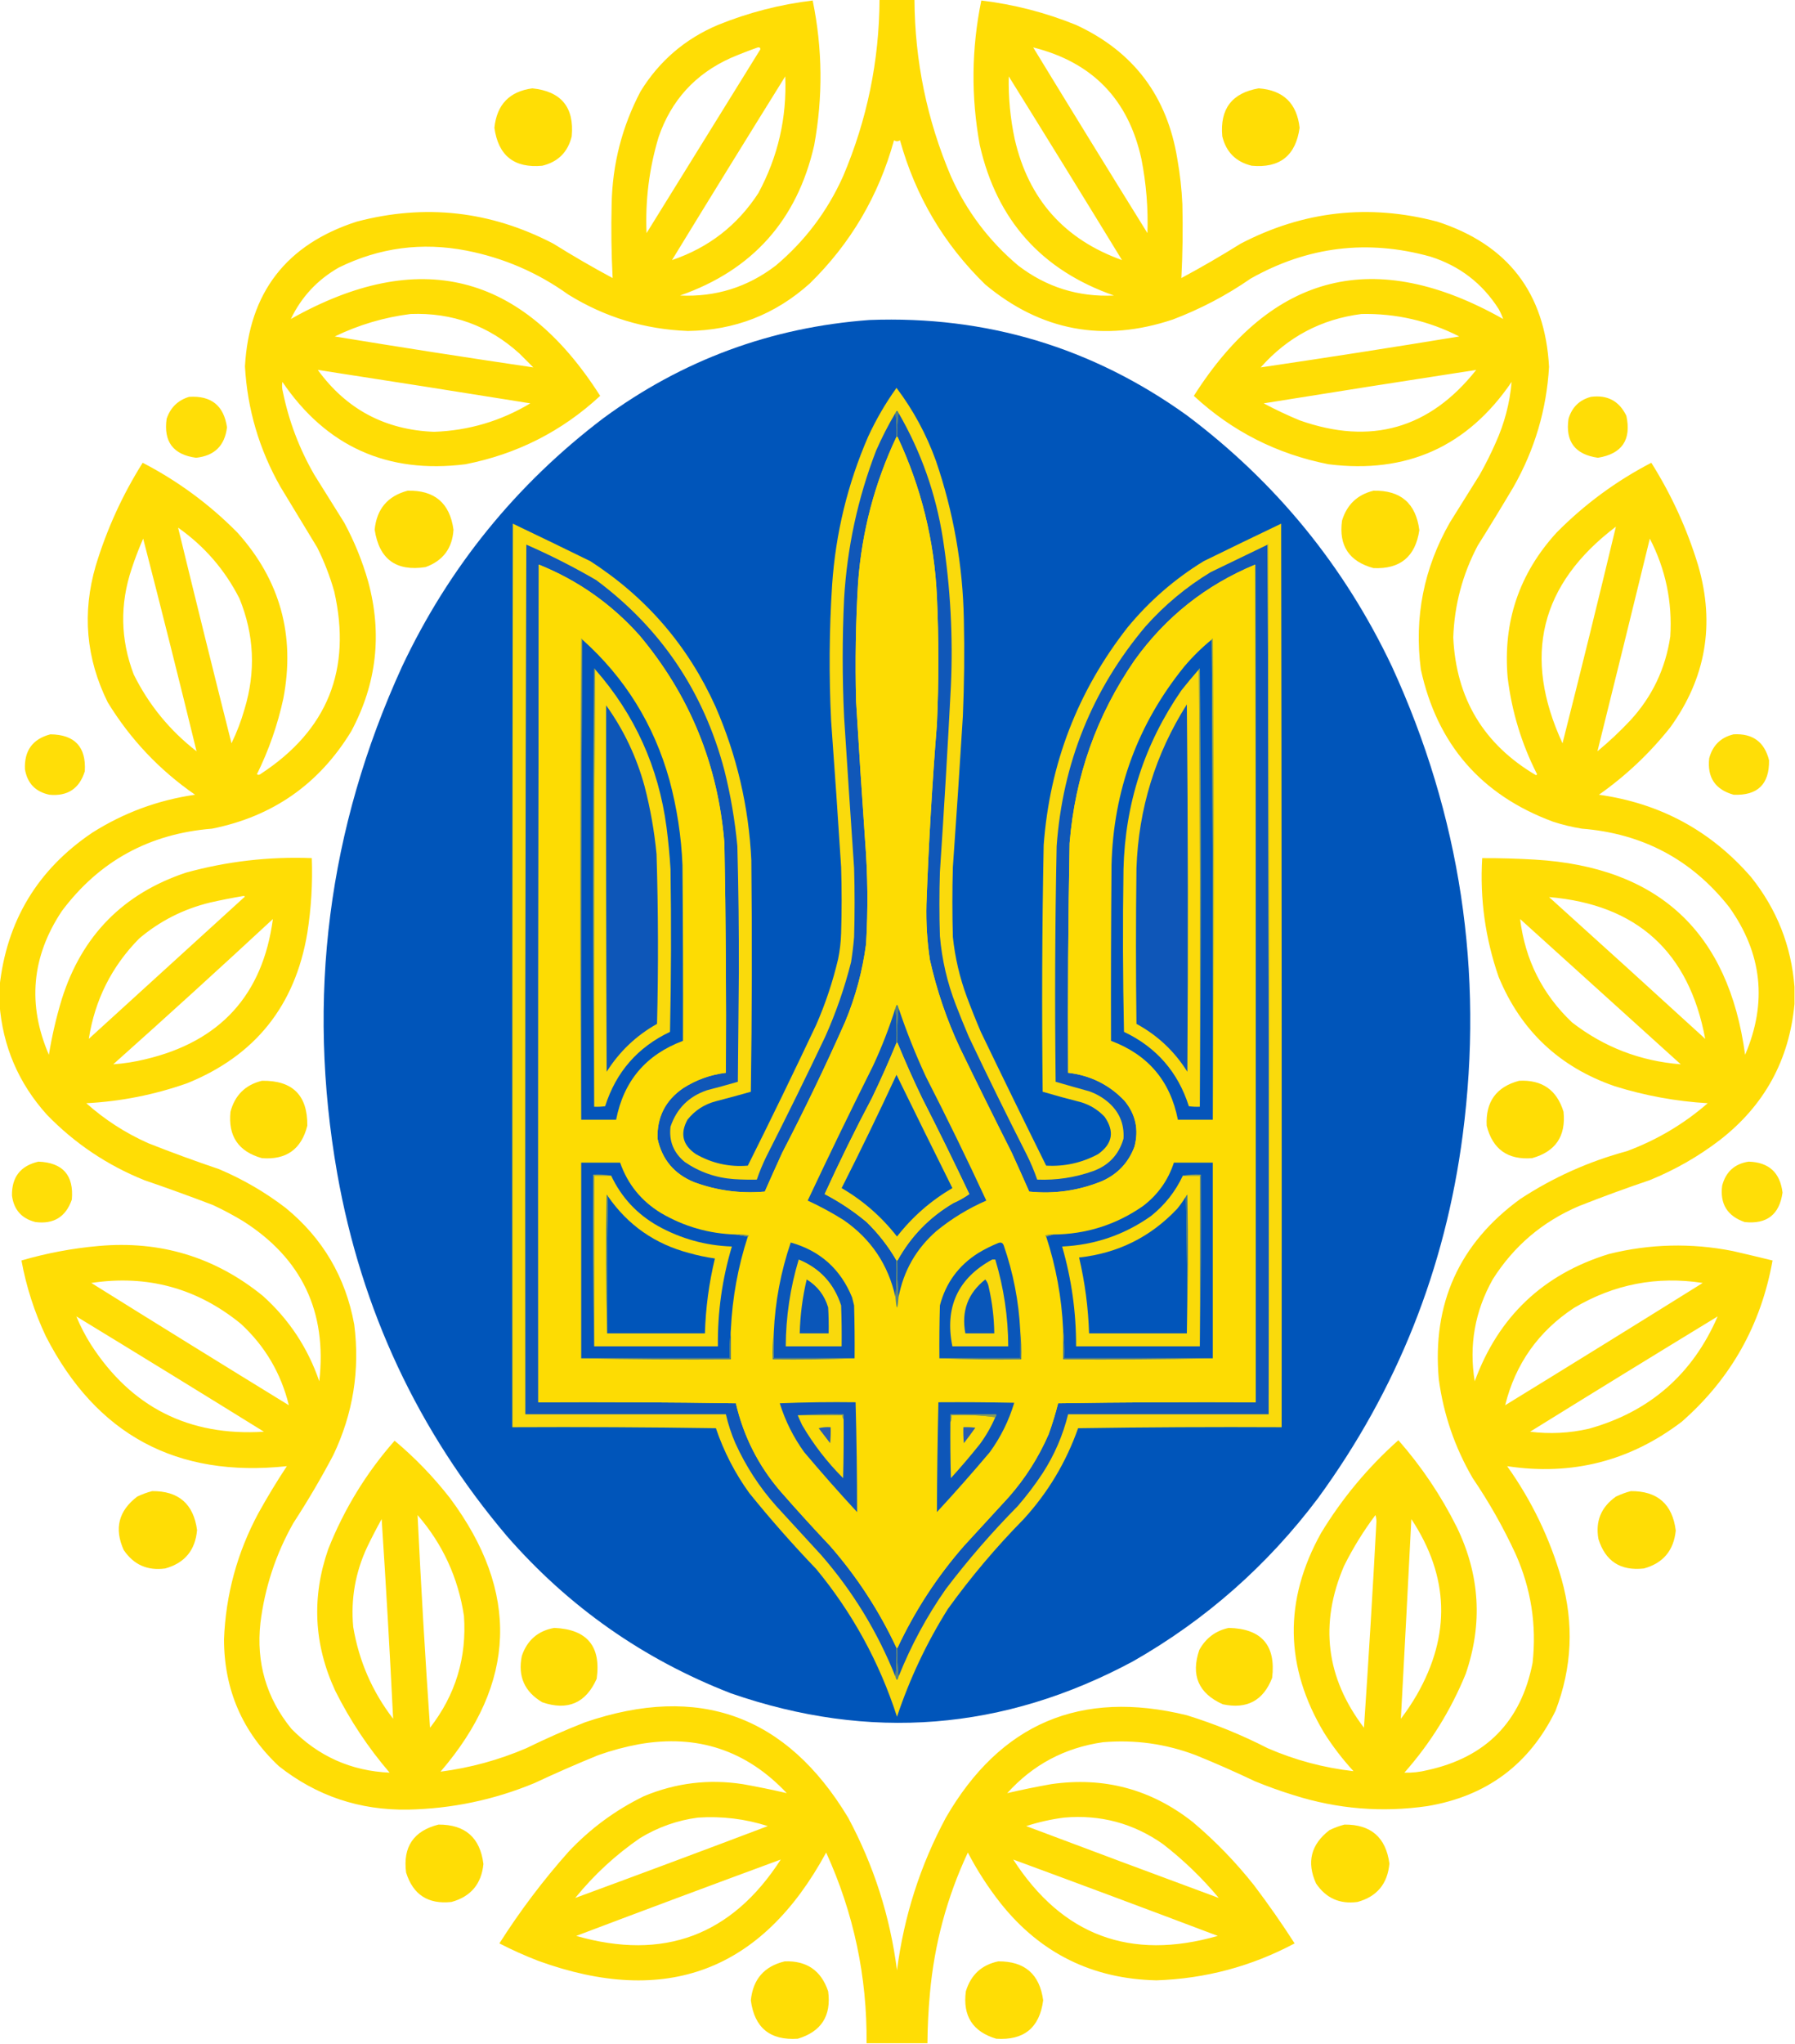
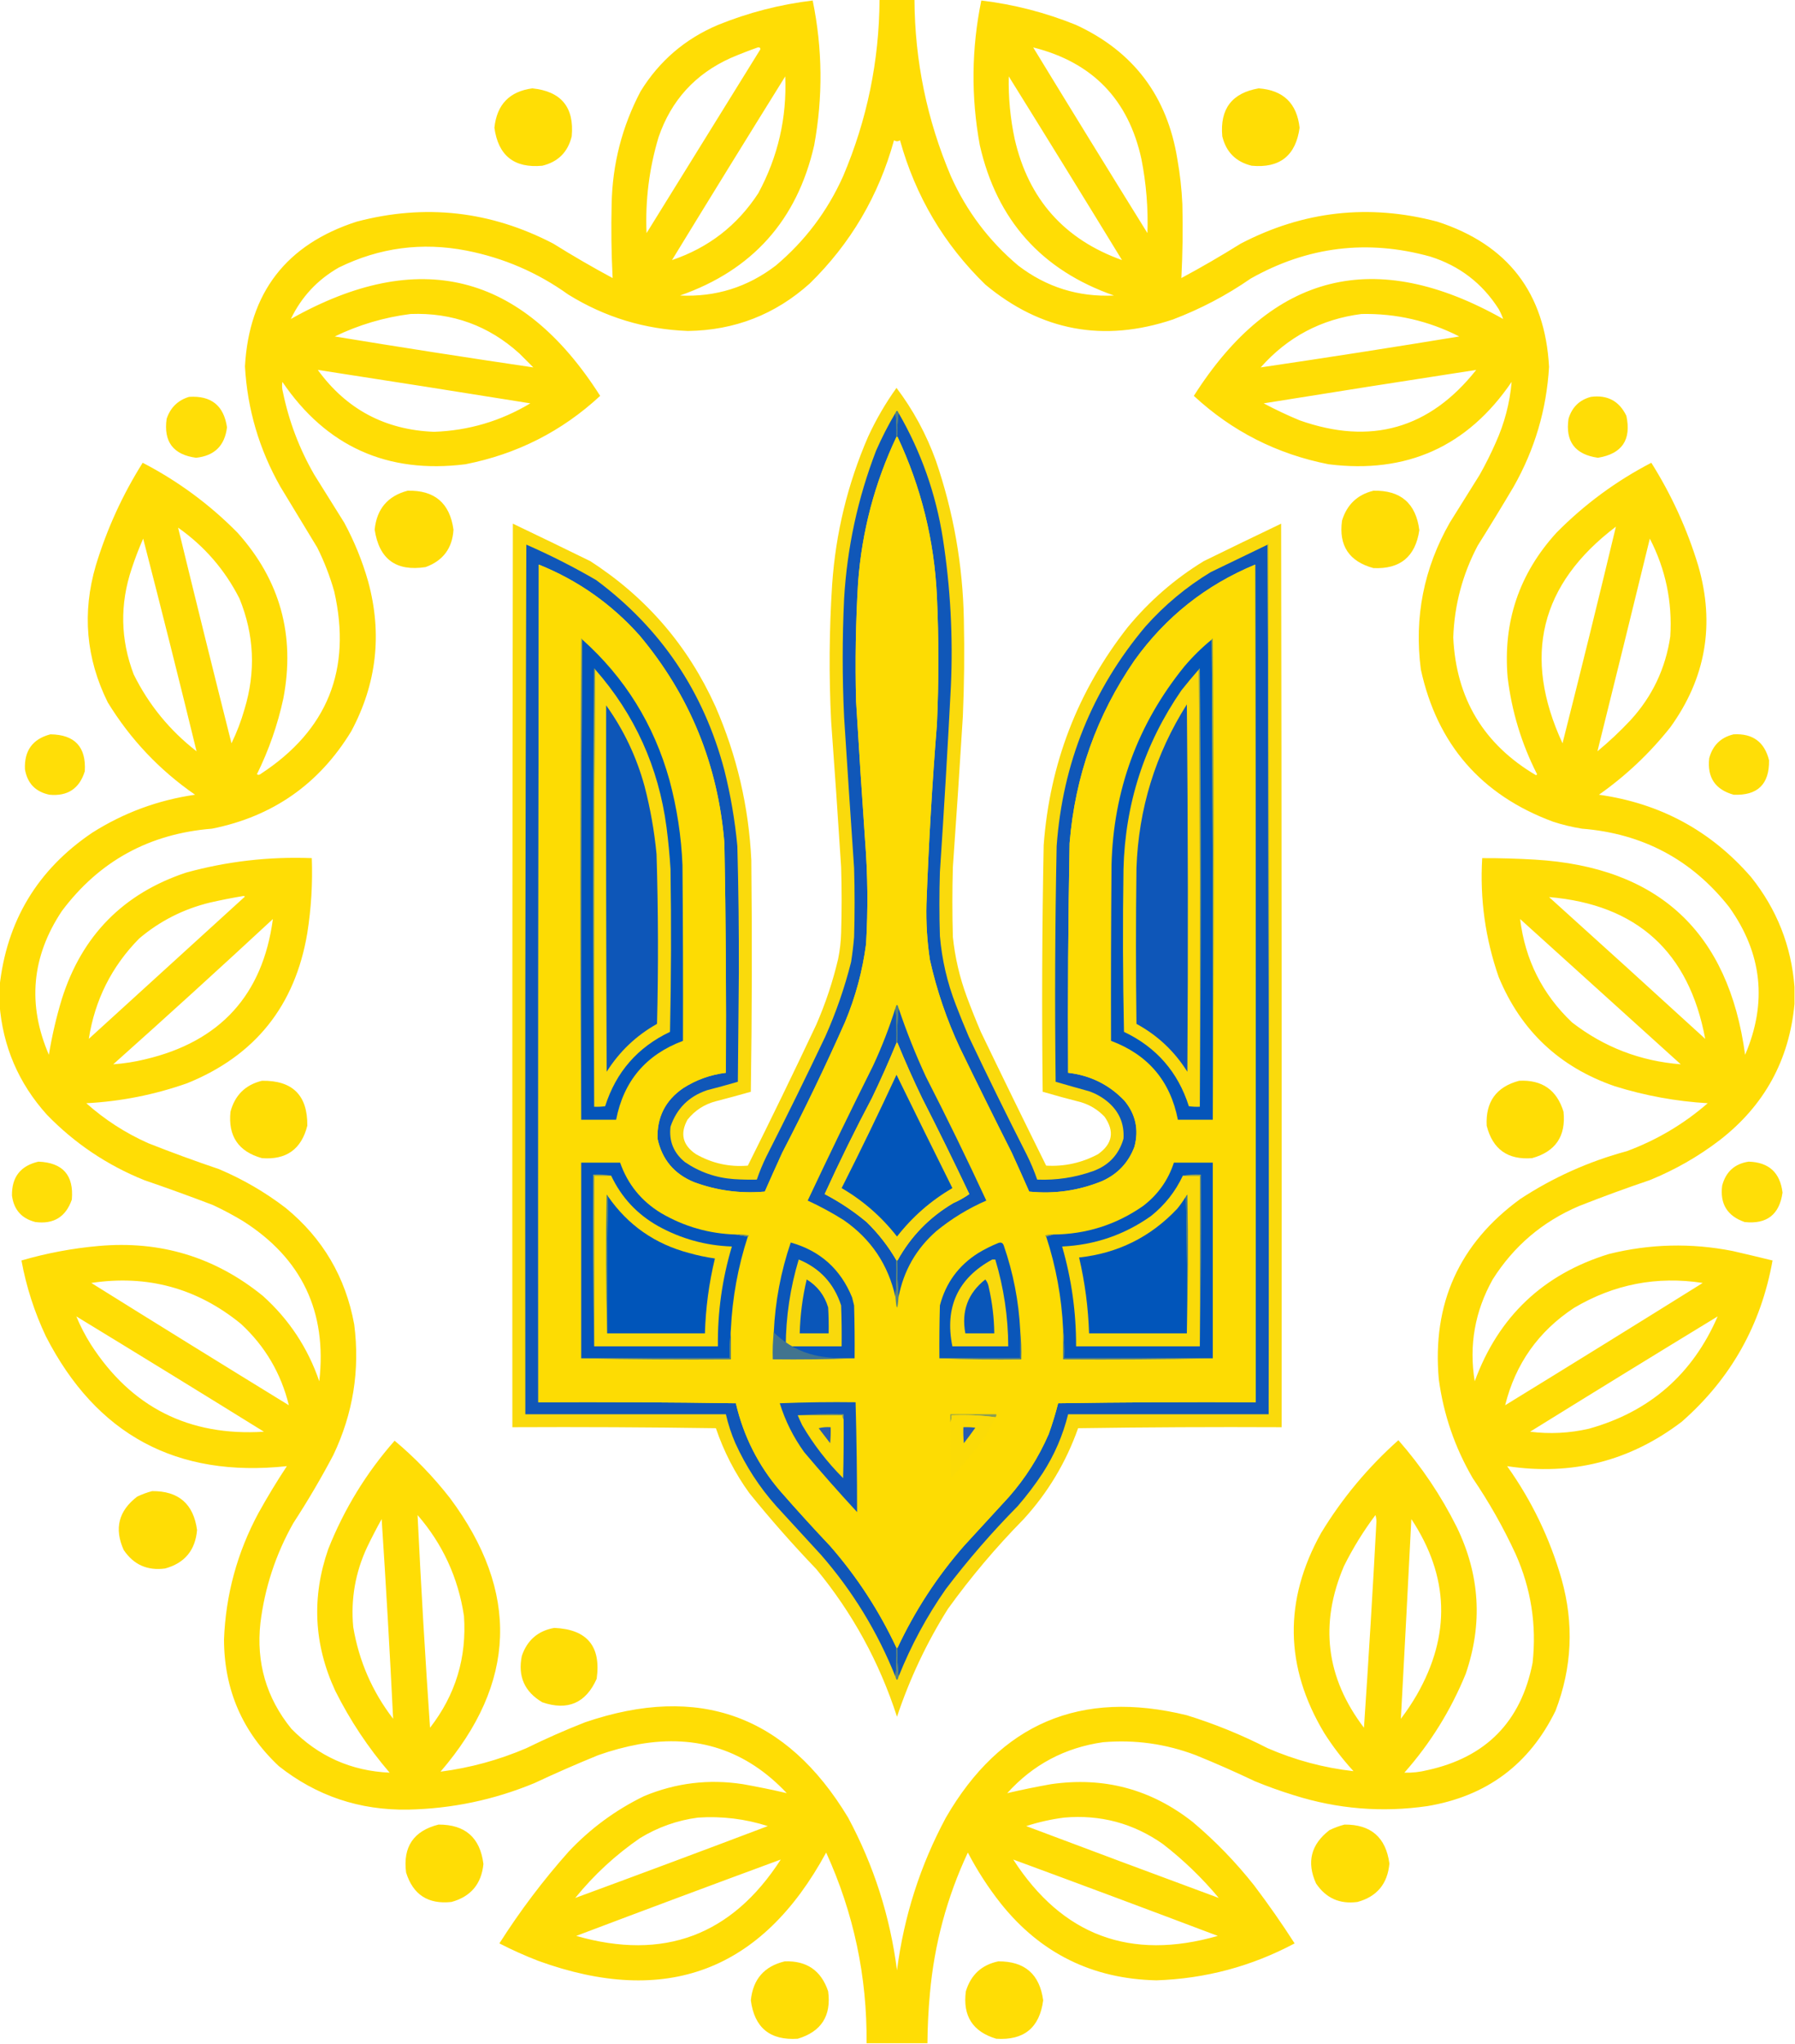
<svg xmlns="http://www.w3.org/2000/svg" version="1.1" width="1799px" height="2047px" style="shape-rendering:geometricPrecision; text-rendering:geometricPrecision; image-rendering:optimizeQuality; fill-rule:evenodd; clip-rule:evenodd">
  <g>
    <path style="opacity:0.977" fill="#ffdd00" d="M 881.5,-0.5 C 893.167,-0.5 904.833,-0.5 916.5,-0.5C 916.833,61.001 929,120.001 953,176.5C 968.708,211.53 991.208,241.363 1020.5,266C 1048.78,287.647 1080.78,297.647 1116.5,296C 1043.91,270.657 999.075,220.49 982,145.5C 973.093,97.022 973.593,48.688 983.5,0.5C 1016.27,4.443 1047.94,12.61 1078.5,25C 1136.06,51.604 1169.89,96.437 1180,159.5C 1182.66,174.389 1184.32,189.389 1185,204.5C 1185.62,229.199 1185.28,253.865 1184,278.5C 1204.24,267.631 1224.08,256.131 1243.5,244C 1306.35,211.282 1372.02,203.948 1440.5,222C 1511.19,244.904 1548.52,293.404 1552.5,367.5C 1549.99,410.22 1538.15,450.22 1517,487.5C 1505.25,507.333 1493.25,527 1481,546.5C 1465.79,575.288 1457.63,605.954 1456.5,638.5C 1459.35,699.632 1487.02,745.632 1539.5,776.5C 1539.83,776.167 1540.17,775.833 1540.5,775.5C 1524.94,744.922 1515.1,712.589 1511,678.5C 1506.22,622.845 1522.55,574.512 1560,533.5C 1588.01,505.149 1619.68,481.816 1655,463.5C 1675.26,495.695 1690.93,530.028 1702,566.5C 1719,625.191 1709.66,679.191 1674,728.5C 1653.4,754.436 1629.56,776.936 1602.5,796C 1663.86,804.588 1714.69,832.088 1755,878.5C 1780.79,910.718 1795.29,947.385 1798.5,988.5C 1798.5,994.167 1798.5,999.833 1798.5,1005.5C 1793.24,1061.86 1768.24,1107.36 1723.5,1142C 1702.06,1158.4 1678.72,1171.73 1653.5,1182C 1629.61,1190.07 1605.95,1198.74 1582.5,1208C 1545.97,1223.54 1517.14,1248.04 1496,1281.5C 1478.15,1313.41 1472.15,1347.41 1478,1383.5C 1501.75,1318.75 1546.59,1276.25 1612.5,1256C 1653.58,1245.8 1694.92,1244.8 1736.5,1253C 1749.87,1256.07 1763.2,1259.24 1776.5,1262.5C 1764.93,1327.16 1734.6,1380.99 1685.5,1424C 1633.62,1463.48 1575.29,1478.32 1510.5,1468.5C 1535.05,1502.94 1553.22,1540.61 1565,1581.5C 1577.62,1626.22 1575.62,1670.22 1559,1713.5C 1532.71,1767.26 1489.88,1799.09 1430.5,1809C 1385.02,1815.58 1340.35,1811.91 1296.5,1798C 1283.27,1793.92 1270.27,1789.26 1257.5,1784C 1238.08,1774.75 1218.42,1766.08 1198.5,1758C 1168.45,1746.6 1137.45,1742.27 1105.5,1745C 1067.24,1750.46 1035.24,1767.46 1009.5,1796C 1024.01,1792.63 1038.67,1789.63 1053.5,1787C 1106.4,1779.39 1153.73,1792.06 1195.5,1825C 1218.13,1844.09 1238.63,1865.25 1257,1888.5C 1271.24,1907.31 1284.74,1926.64 1297.5,1946.5C 1254.28,1969.51 1208.11,1981.85 1159,1983.5C 1094.84,1982.09 1042.84,1956.42 1003,1906.5C 990.424,1890.58 979.424,1873.58 970,1855.5C 949.069,1900.22 936.403,1947.22 932,1996.5C 930.465,2013.13 929.632,2029.8 929.5,2046.5C 909.167,2046.5 888.833,2046.5 868.5,2046.5C 869.12,1979.76 855.62,1916.1 828,1855.5C 763.541,1974.23 667.375,2010.39 539.5,1964C 526.1,1958.82 513.1,1952.99 500.5,1946.5C 521.169,1913.99 544.336,1883.32 570,1854.5C 591.794,1831.37 616.961,1812.87 645.5,1799C 677.362,1785.73 710.362,1781.73 744.5,1787C 759.326,1789.63 773.992,1792.63 788.5,1796C 748.117,1753.09 698.784,1736.76 640.5,1747C 626.538,1749.57 612.871,1753.24 599.5,1758C 577.933,1766.78 556.599,1776.12 535.5,1786C 494.995,1802.77 452.828,1811.6 409,1812.5C 360.454,1813.32 317.288,1798.82 279.5,1769C 242.959,1734.76 224.625,1692.42 224.5,1642C 226.248,1597.17 237.748,1555.01 259,1515.5C 267.904,1499.44 277.404,1483.77 287.5,1468.5C 177.042,1480.36 96.542,1437.03 46,1338.5C 34.521,1314.23 26.355,1288.9 21.5,1262.5C 46.674,1255.17 72.341,1250.33 98.5,1248C 160.546,1242.36 215.546,1259.02 263.5,1298C 289.709,1321.57 308.543,1350.07 320,1383.5C 327.926,1313.86 302.426,1260.36 243.5,1223C 233.817,1217.16 223.817,1211.82 213.5,1207C 190.653,1198.27 167.653,1189.94 144.5,1182C 107.324,1167 74.823,1145.17 47,1116.5C 18.531,1084.9 2.698,1047.9 -0.5,1005.5C -0.5,999.833 -0.5,994.167 -0.5,988.5C 6.551,922.561 37.551,871.061 92.5,834C 124.063,814.032 158.397,801.365 195.5,796C 159.831,771.331 130.664,740.497 108,703.5C 86.171,659.431 82.171,613.764 96,566.5C 107.071,530.028 122.737,495.695 143,463.5C 178.323,481.816 209.99,505.149 238,533.5C 280.717,581.015 296.051,636.349 284,699.5C 278.284,725.93 269.451,751.263 257.5,775.5C 258.79,776.408 260.123,776.241 261.5,775C 328.183,731.431 352.683,670.597 335,592.5C 330.71,577.295 325.043,562.628 318,548.5C 305.667,528.167 293.333,507.833 281,487.5C 259.77,450.075 247.937,409.909 245.5,367C 249.631,293.09 286.964,244.757 357.5,222C 425.981,203.948 491.648,211.282 554.5,244C 573.924,256.131 593.757,267.631 614,278.5C 612.717,253.865 612.384,229.199 613,204.5C 613.752,164.491 623.419,126.825 642,91.5C 660.705,61.136 686.538,38.969 719.5,25C 750.059,12.61 781.725,4.444 814.5,0.5C 824.39,48.688 824.89,97.022 816,145.5C 798.925,220.49 754.091,270.657 681.5,296C 717.221,297.647 749.221,287.647 777.5,266C 806.792,241.363 829.292,211.53 845,176.5C 869,120.001 881.167,61.001 881.5,-0.5 Z M 759.5,47.5 C 761.355,47.272 762.188,47.939 762,49.5C 724,110.833 686,172.167 648,233.5C 646.602,200.814 650.602,168.814 660,137.5C 672.649,100.516 696.816,74.016 732.5,58C 741.481,54.178 750.481,50.678 759.5,47.5 Z M 1035.5,47.5 C 1094.88,62.382 1131.05,99.716 1144,159.5C 1148.8,183.943 1150.8,208.609 1150,233.5C 1111.56,171.611 1073.39,109.611 1035.5,47.5 Z M 673.5,260.5 C 711.061,199.055 748.894,137.722 787,76.5C 788.694,118.041 779.694,157.041 760,193.5C 738.955,225.785 710.122,248.119 673.5,260.5 Z M 1124.5,260.5 C 1066.7,239.855 1030.86,199.522 1017,139.5C 1012.56,118.722 1010.56,97.722 1011,76.5C 1049.11,137.722 1086.94,199.055 1124.5,260.5 Z M 1506.5,319.5 C 1378.41,247.219 1275.08,272.885 1196.5,396.5C 1234.81,431.989 1279.81,454.823 1331.5,465C 1409.7,474.807 1470.87,447.307 1515,382.5C 1513.16,403.698 1507.83,424.031 1499,443.5C 1494.19,454.446 1488.86,465.112 1483,475.5C 1473,491.5 1463,507.5 1453,523.5C 1426.91,569.299 1417.24,618.299 1424,670.5C 1440.36,745.526 1484.53,796.359 1556.5,823C 1565.98,826.096 1575.65,828.429 1585.5,830C 1646.39,834.853 1695.56,861.02 1733,908.5C 1766.09,954.825 1771.43,1004.16 1749,1056.5C 1732.4,933.565 1662.23,868.399 1538.5,861C 1520.85,859.938 1503.18,859.438 1485.5,859.5C 1483.09,900.299 1488.59,939.966 1502,978.5C 1524.28,1032.44 1563.11,1068.94 1618.5,1088C 1648.8,1097.44 1679.8,1103.11 1711.5,1105C 1687.54,1125.83 1660.54,1141.83 1630.5,1153C 1592.16,1163.34 1556.5,1179.34 1523.5,1201C 1462.4,1245.58 1435.23,1305.75 1442,1381.5C 1446.76,1416.78 1458.09,1449.78 1476,1480.5C 1492.37,1504.57 1506.71,1529.9 1519,1556.5C 1534.5,1591.32 1540.17,1627.66 1536,1665.5C 1524.47,1724.36 1489.31,1760.19 1430.5,1773C 1422.83,1774.92 1415.17,1775.75 1407.5,1775.5C 1433.55,1746.09 1454.05,1713.09 1469,1676.5C 1486.22,1626.3 1483.22,1577.3 1460,1529.5C 1444.19,1497.89 1424.69,1468.89 1401.5,1442.5C 1370.91,1469.77 1345.08,1500.77 1324,1535.5C 1286.54,1602.78 1287.54,1669.45 1327,1735.5C 1335.68,1749.19 1345.52,1762.02 1356.5,1774C 1326.74,1770.64 1298.07,1762.97 1270.5,1751C 1244.45,1737.65 1217.45,1726.65 1189.5,1718C 1083.15,1691.94 1002.65,1726.11 948,1820.5C 922.267,1868.41 905.934,1919.41 899,1973.5C 892.066,1919.41 875.733,1868.41 850,1820.5C 788.275,1718.03 700.442,1686.19 586.5,1725C 566.481,1732.84 546.814,1741.51 527.5,1751C 499.912,1762.81 471.245,1770.64 441.5,1774.5C 517.853,1685.84 521.019,1594.51 451,1500.5C 434.43,1479.27 415.93,1460.1 395.5,1443C 367.134,1475.2 344.968,1511.37 329,1551.5C 312.174,1599.77 314.508,1647.1 336,1693.5C 350.831,1723.14 368.998,1750.48 390.5,1775.5C 351.896,1773.78 319.063,1759.12 292,1731.5C 266.954,1700.67 256.621,1665.34 261,1625.5C 265.391,1590 276.391,1556.66 294,1525.5C 308.342,1503.49 321.675,1480.82 334,1457.5C 353.88,1415.89 360.88,1372.22 355,1326.5C 346.359,1279.22 323.525,1240.39 286.5,1210C 265.938,1194.21 243.605,1181.21 219.5,1171C 195.603,1162.92 171.936,1154.26 148.5,1145C 125.682,1134.82 105.015,1121.49 86.5,1105C 121.153,1103.17 154.82,1096.5 187.5,1085C 255.645,1057.49 295.811,1007.33 308,934.5C 311.913,909.653 313.413,884.653 312.5,859.5C 269.725,857.842 227.725,862.675 186.5,874C 123.53,894.971 82.03,937.137 62,1000.5C 56.407,1018.87 52.073,1037.54 49,1056.5C 27.28,1006.16 31.614,958.164 62,912.5C 99.434,862.519 149.601,835.019 212.5,830C 273.328,817.815 319.828,785.315 352,732.5C 377.57,684.809 383.236,634.809 369,582.5C 363.154,561.962 355.154,542.295 345,523.5C 335,507.5 325,491.5 315,475.5C 300.022,449.542 289.522,421.876 283.5,392.5C 282.621,389.188 282.454,385.855 283,382.5C 327.133,447.307 388.299,474.807 466.5,465C 518.191,454.823 563.191,431.989 601.5,396.5C 522.891,273.015 419.557,247.348 291.5,319.5C 302.103,297.394 318.103,280.227 339.5,268C 380.179,247.996 422.846,242.33 467.5,251C 504.778,258.307 538.778,272.973 569.5,295C 606.254,317.751 646.254,329.917 689.5,331.5C 736.24,330.871 776.907,315.038 811.5,284C 852.482,243.949 880.648,196.116 896,140.5C 898,141.833 900,141.833 902,140.5C 917.585,196.533 946.085,244.7 987.5,285C 1043.42,331.547 1106.09,343.214 1175.5,320C 1203.24,309.466 1229.24,295.8 1253.5,279C 1310.54,246.87 1370.54,239.537 1433.5,257C 1462.73,266.235 1485.56,283.735 1502,309.5C 1503.79,312.736 1505.29,316.07 1506.5,319.5 Z M 411.5,314.5 C 453.301,312.931 489.634,326.097 520.5,354C 525.167,358.667 529.833,363.333 534.5,368C 468.138,358.218 401.805,347.885 335.5,337C 359.723,325.31 385.056,317.81 411.5,314.5 Z M 1364.5,314.5 C 1399.05,313.805 1431.72,321.305 1462.5,337C 1396.19,347.885 1329.86,358.218 1263.5,368C 1290.51,337.495 1324.18,319.661 1364.5,314.5 Z M 318.5,370.5 C 389.525,381.432 460.525,392.599 531.5,404C 501.8,421.788 469.633,431.288 435,432.5C 386.002,430.614 347.169,409.947 318.5,370.5 Z M 1479.5,370.5 C 1432.87,429.417 1373.87,446.25 1302.5,421C 1290.21,415.905 1278.21,410.239 1266.5,404C 1337.48,392.599 1408.48,381.432 1479.5,370.5 Z M 1619.5,527.5 C 1602.22,599.641 1584.38,671.974 1566,744.5C 1525.69,657.415 1543.52,585.081 1619.5,527.5 Z M 178.5,528.5 C 204.878,547.046 225.378,570.713 240,599.5C 254.823,635.836 256.49,672.836 245,710.5C 241.639,722.258 237.305,733.591 232,744.5C 213.848,672.559 196.015,600.559 178.5,528.5 Z M 143.5,539.5 C 161.8,610.368 179.634,681.368 197,752.5C 170.068,731.58 149.068,705.913 134,675.5C 120.675,640.477 120.009,605.143 132,569.5C 135.351,559.276 139.184,549.276 143.5,539.5 Z M 1653.5,539.5 C 1669.33,570.134 1676.16,602.8 1674,637.5C 1669.23,669.697 1655.9,697.697 1634,721.5C 1623.6,732.566 1612.6,742.899 1601,752.5C 1618.64,681.618 1636.14,610.618 1653.5,539.5 Z M 243.5,897.5 C 244.239,897.369 244.906,897.536 245.5,898C 193.333,945.5 141.167,993 89,1040.5C 95.084,1001.5 111.917,967.999 139.5,940C 160.216,922.474 183.883,910.474 210.5,904C 221.573,901.485 232.573,899.318 243.5,897.5 Z M 1552.5,898.5 C 1640.61,906.007 1692.78,953.34 1709,1040.5C 1656.96,992.96 1604.8,945.627 1552.5,898.5 Z M 273.5,920.5 C 263.377,996.477 220.71,1043.31 145.5,1061C 134.929,1063.58 124.262,1065.25 113.5,1066C 167.328,1018 220.661,969.503 273.5,920.5 Z M 1523.5,920.5 C 1577.13,968.993 1630.8,1017.49 1684.5,1066C 1643.88,1062.8 1607.54,1048.8 1575.5,1024C 1545.85,995.861 1528.51,961.361 1523.5,920.5 Z M 289.5,1407.5 C 223.36,1366.93 157.36,1326.09 91.5,1285C 147.672,1276.54 197.672,1290.21 241.5,1326C 265.655,1348.33 281.655,1375.5 289.5,1407.5 Z M 1508.5,1407.5 C 1518.84,1366 1541.84,1333.5 1577.5,1310C 1617.59,1286.26 1660.59,1277.93 1706.5,1285C 1640.64,1326.09 1574.64,1366.93 1508.5,1407.5 Z M 76.5,1318.5 C 139.278,1356.73 201.945,1395.23 264.5,1434C 189.448,1438.72 131.615,1409.56 91,1346.5C 85.375,1337.58 80.542,1328.25 76.5,1318.5 Z M 1721.5,1318.5 C 1696.35,1376.49 1653.35,1413.99 1592.5,1431C 1572.97,1435.48 1553.3,1436.48 1533.5,1434C 1596.06,1395.23 1658.72,1356.73 1721.5,1318.5 Z M 418.5,1517.5 C 443.667,1546.51 459.167,1580.18 465,1618.5C 467.903,1660.24 456.57,1697.57 431,1730.5C 426.098,1659.6 421.931,1588.6 418.5,1517.5 Z M 1378.5,1517.5 C 1379.16,1519.47 1379.5,1521.64 1379.5,1524C 1375.83,1592.92 1371.66,1661.76 1367,1730.5C 1328.9,1680.44 1322.23,1626.44 1347,1568.5C 1356.02,1550.44 1366.52,1533.44 1378.5,1517.5 Z M 382.5,1521.5 C 386.881,1588.02 390.714,1654.69 394,1721.5C 373.029,1694.22 359.696,1663.55 354,1629.5C 351.455,1601.56 356.121,1574.89 368,1549.5C 372.591,1539.98 377.424,1530.65 382.5,1521.5 Z M 1414.5,1521.5 C 1452.43,1578.93 1454.27,1637.6 1420,1697.5C 1415.16,1705.84 1409.83,1713.84 1404,1721.5C 1407.61,1654.88 1411.11,1588.21 1414.5,1521.5 Z M 699.5,1820.5 C 723.452,1818.91 746.786,1821.74 769.5,1829C 705.166,1853.35 640.833,1877.35 576.5,1901C 595.359,1877.8 617.026,1857.8 641.5,1841C 659.492,1830.06 678.826,1823.23 699.5,1820.5 Z M 1066.5,1820.5 C 1102.83,1817.33 1135.83,1826.16 1165.5,1847C 1186.09,1862.93 1204.76,1880.93 1221.5,1901C 1157.21,1877.23 1092.88,1853.23 1028.5,1829C 1040.98,1824.98 1053.64,1822.15 1066.5,1820.5 Z M 782.5,1862.5 C 733.434,1938.59 665.101,1964.09 577.5,1939C 645.753,1913.19 714.086,1887.69 782.5,1862.5 Z M 1015.5,1862.5 C 1083.91,1887.69 1152.25,1913.19 1220.5,1939C 1132.9,1964.09 1064.57,1938.59 1015.5,1862.5 Z" />
  </g>
  <g>
    <path style="opacity:0.979" fill="#ffdd00" d="M 533.5,88.5 C 562.484,91.463 575.651,107.463 573,136.5C 569.167,152.333 559.333,162.167 543.5,166C 515.39,168.613 499.39,155.947 495.5,128C 497.917,104.753 510.584,91.586 533.5,88.5 Z" />
  </g>
  <g>
    <path style="opacity:0.978" fill="#ffdd00" d="M 1261.5,88.5 C 1286.12,90.286 1299.79,103.453 1302.5,128C 1298.61,155.947 1282.61,168.613 1254.5,166C 1238.67,162.167 1228.83,152.333 1225,136.5C 1222.5,109.103 1234.67,93.103 1261.5,88.5 Z" />
  </g>
  <g>
-     <path style="opacity:0.998" fill="#0055ba" d="M 871.5,320.5 C 988.665,316.112 1094.67,347.945 1189.5,416C 1278.72,482.971 1347.22,566.804 1395,667.5C 1463.59,816.925 1487.25,973.259 1466,1136.5C 1448.56,1270.63 1400.23,1391.97 1321,1500.5C 1270.26,1567.93 1208.42,1622.43 1135.5,1664C 1005.89,1733.52 871.559,1744.19 732.5,1696C 644.761,1661.93 569.928,1609.43 508,1538.5C 418.932,1433.33 362.265,1312.33 338,1175.5C 307.028,999.312 328.695,829.979 403,667.5C 449.9,568.263 517.067,485.43 604.5,419C 683.921,360.578 772.921,327.744 871.5,320.5 Z" />
-   </g>
+     </g>
  <g>
    <path style="opacity:1" fill="#fada0c" d="M 898.5,388.5 C 915.255,410.663 928.422,434.996 938,461.5C 955.641,513.013 964.975,566.013 966,620.5C 966.716,652.843 966.382,685.177 965,717.5C 961.903,767.851 958.57,818.184 955,868.5C 954.333,891.833 954.333,915.167 955,938.5C 957.145,959.081 961.812,979.081 969,998.5C 973.39,1010.28 978.057,1021.95 983,1033.5C 1004.56,1078.29 1026.39,1122.96 1048.5,1167.5C 1066.86,1168.55 1084.19,1164.72 1100.5,1156C 1115.09,1145.65 1117.26,1133.15 1107,1118.5C 1100.45,1111.62 1092.62,1106.79 1083.5,1104C 1070.57,1100.73 1057.74,1097.23 1045,1093.5C 1044.05,1011.15 1044.38,928.82 1046,846.5C 1052.03,765.03 1080.03,692.364 1130,628.5C 1151.85,601.971 1177.35,579.804 1206.5,562C 1232.26,549.372 1258.09,536.872 1284,524.5C 1284.5,826.166 1284.67,1127.83 1284.5,1429.5C 1216.5,1429.17 1148.5,1429.5 1080.5,1430.5C 1068.45,1464.61 1050.28,1494.95 1026,1521.5C 998.291,1549.65 972.958,1579.65 950,1611.5C 928.729,1645.38 911.729,1681.38 899,1719.5C 881.315,1664.78 854.315,1615.44 818,1571.5C 794.551,1547.06 772.217,1521.72 751,1495.5C 736.602,1475.57 725.436,1453.91 717.5,1430.5C 649.503,1429.5 581.503,1429.17 513.5,1429.5C 513.333,1127.83 513.5,826.166 514,524.5C 539.91,536.872 565.743,549.372 591.5,562C 647.586,598.094 689.419,646.594 717,707.5C 738.438,756.589 750.438,807.923 753,861.5C 753.833,938.835 753.667,1016.17 752.5,1093.5C 740.883,1096.82 729.216,1099.99 717.5,1103C 705.895,1106.04 696.395,1112.21 689,1121.5C 681.342,1135.53 684.175,1147.03 697.5,1156C 713.678,1165.21 731.012,1169.05 749.5,1167.5C 772.862,1120.78 795.695,1073.78 818,1026.5C 827.328,1005.18 834.661,983.183 840,960.5C 841.756,951.922 842.756,943.255 843,934.5C 843.667,912.5 843.667,890.5 843,868.5C 839.901,819.817 836.568,771.15 833,722.5C 830.704,676.807 831.037,631.14 834,585.5C 837.531,534.042 849.531,484.709 870,437.5C 877.997,420.156 887.497,403.822 898.5,388.5 Z" />
  </g>
  <g>
    <path style="opacity:0.972" fill="#ffdd00" d="M 189.5,397.5 C 211.67,396.061 224.336,406.227 227.5,428C 225.285,446.381 214.952,456.548 196.5,458.5C 173.628,455.439 163.794,442.439 167,419.5C 170.779,408.223 178.279,400.889 189.5,397.5 Z" />
  </g>
  <g>
    <path style="opacity:0.973" fill="#ffdd00" d="M 1594.5,397.5 C 1611.02,395.34 1622.85,401.673 1630,416.5C 1635.15,440.556 1625.65,454.556 1601.5,458.5C 1578.56,455.239 1568.72,442.239 1572,419.5C 1575.45,407.885 1582.95,400.552 1594.5,397.5 Z" />
  </g>
  <g>
    <path style="opacity:1" fill="#4f7f81" d="M 900.5,413.5 C 899.508,421.316 899.174,429.316 899.5,437.5C 899.167,437.5 898.833,437.5 898.5,437.5C 898.826,429.316 898.492,421.316 897.5,413.5C 898.5,410.833 899.5,410.833 900.5,413.5 Z" />
  </g>
  <g>
    <path style="opacity:1" fill="#1057b8" d="M 897.5,413.5 C 898.492,421.316 898.826,429.316 898.5,437.5C 876.617,483.694 863.784,532.36 860,583.5C 857.623,623.134 856.956,662.801 858,702.5C 860.765,748.846 863.765,795.179 867,841.5C 869.714,876.152 870.047,910.818 868,945.5C 864.47,972.424 857.47,998.424 847,1023.5C 827.363,1067.78 806.363,1111.44 784,1154.5C 778.07,1167.46 772.236,1180.46 766.5,1193.5C 742.112,1195.66 718.446,1192.49 695.5,1184C 675.667,1175.84 663.5,1161.34 659,1140.5C 658.303,1119.06 666.803,1102.23 684.5,1090C 697.637,1081.56 711.971,1076.4 727.5,1074.5C 727.933,997.822 727.433,921.155 726,844.5C 719.632,765.82 691.299,696.486 641,636.5C 612.835,604.925 579.169,581.259 540,565.5C 539.5,845.166 539.333,1124.83 539.5,1404.5C 605.503,1404.17 671.503,1404.5 737.5,1405.5C 745.2,1438.57 760.034,1467.9 782,1493.5C 798.297,1512.13 814.964,1530.47 832,1548.5C 858.916,1579.31 881.083,1613.31 898.5,1650.5C 898.827,1660.35 898.494,1670.01 897.5,1679.5C 879.505,1634.48 854.672,1593.82 823,1557.5C 808,1541.17 793,1524.83 778,1508.5C 761.185,1489.66 747.518,1468.66 737,1445.5C 732.928,1436.12 729.761,1426.45 727.5,1416.5C 660.5,1416.5 593.5,1416.5 526.5,1416.5C 526.167,1126.17 526.5,835.833 527.5,545.5C 551.55,556.025 574.883,567.858 597.5,581C 662.392,629.294 705.225,692.794 726,771.5C 732.263,796.486 736.597,821.819 739,847.5C 740.115,889.653 740.615,931.82 740.5,974C 740.167,1010.5 739.833,1047 739.5,1083.5C 729.216,1086.49 718.883,1089.32 708.5,1092C 690.307,1098.19 678.141,1110.36 672,1128.5C 670.318,1142.97 675.151,1154.81 686.5,1164C 701.263,1174.03 717.597,1179.7 735.5,1181C 743.159,1181.5 750.826,1181.67 758.5,1181.5C 761.169,1173.67 764.336,1166 768,1158.5C 788.21,1118.75 807.877,1078.75 827,1038.5C 837.851,1014.28 846.518,989.281 853,963.5C 854.292,955.203 855.292,946.87 856,938.5C 856.667,915.5 856.667,892.5 856,869.5C 852.556,819.174 849.223,768.841 846,718.5C 844.097,678.83 844.097,639.164 846,599.5C 849.006,548.466 859.673,499.133 878,451.5C 883.732,438.368 890.232,425.702 897.5,413.5 Z" />
  </g>
  <g>
    <path style="opacity:1" fill="#1057b8" d="M 900.5,413.5 C 923.157,452.633 937.991,494.633 945,539.5C 952.586,588.552 955.253,637.885 953,687.5C 949.793,749.524 946.126,811.524 942,873.5C 941.333,894.833 941.333,916.167 942,937.5C 944.018,961.241 949.352,984.241 958,1006.5C 962.138,1017.25 966.471,1027.91 971,1038.5C 989.789,1078.08 1009.12,1117.41 1029,1156.5C 1033.07,1164.64 1036.57,1172.97 1039.5,1181.5C 1058.73,1182.25 1077.39,1179.42 1095.5,1173C 1111.23,1167.28 1121.39,1156.44 1126,1140.5C 1126.95,1125.23 1121.45,1112.73 1109.5,1103C 1104.11,1098.64 1098.11,1095.3 1091.5,1093C 1080.27,1089.9 1069.1,1086.73 1058,1083.5C 1057.05,1004.82 1057.39,926.154 1059,847.5C 1065,764.229 1094.66,690.896 1148,627.5C 1167.21,605.941 1189.04,587.775 1213.5,573C 1232.53,563.82 1251.53,554.653 1270.5,545.5C 1271.5,835.666 1271.83,1126 1271.5,1416.5C 1204.5,1416.5 1137.5,1416.5 1070.5,1416.5C 1065.29,1437.58 1056.79,1457.25 1045,1475.5C 1037.4,1487.04 1029.06,1498.04 1020,1508.5C 994.133,1534.69 970.133,1562.36 948,1591.5C 928.792,1618.91 912.959,1648.24 900.5,1679.5C 899.506,1670.01 899.173,1660.35 899.5,1650.5C 916.917,1613.31 939.084,1579.31 966,1548.5C 981,1532.17 996,1515.83 1011,1499.5C 1027.59,1480.67 1040.93,1459.67 1051,1436.5C 1054.67,1426.32 1057.84,1415.99 1060.5,1405.5C 1126.5,1404.5 1192.5,1404.17 1258.5,1404.5C 1258.67,1124.83 1258.5,845.166 1258,565.5C 1208.54,585.951 1168.21,617.951 1137,661.5C 1099.1,716.517 1077.43,777.517 1072,844.5C 1070.56,921.155 1070.06,997.822 1070.5,1074.5C 1092.8,1077.07 1111.63,1086.4 1127,1102.5C 1138.18,1116.07 1141.52,1131.4 1137,1148.5C 1131.01,1164.49 1120.18,1175.99 1104.5,1183C 1081.05,1192.57 1056.72,1196.07 1031.5,1193.5C 1025.76,1180.46 1019.93,1167.46 1014,1154.5C 996.395,1119.62 979.062,1084.62 962,1049.5C 948.814,1021.28 938.814,991.943 932,961.5C 929.176,942.939 928.009,924.273 928.5,905.5C 930.719,845.431 934.219,785.431 939,725.5C 940.928,682.831 940.928,640.165 939,597.5C 936.43,541.462 923.263,488.128 899.5,437.5C 899.174,429.316 899.508,421.316 900.5,413.5 Z" />
  </g>
  <g>
    <path style="opacity:1" fill="#fddc03" d="M 898.5,437.5 C 898.833,437.5 899.167,437.5 899.5,437.5C 923.263,488.128 936.43,541.462 939,597.5C 940.928,640.165 940.928,682.831 939,725.5C 934.219,785.431 930.719,845.431 928.5,905.5C 928.009,924.273 929.176,942.939 932,961.5C 938.814,991.943 948.814,1021.28 962,1049.5C 979.062,1084.62 996.395,1119.62 1014,1154.5C 1019.93,1167.46 1025.76,1180.46 1031.5,1193.5C 1056.72,1196.07 1081.05,1192.57 1104.5,1183C 1120.18,1175.99 1131.01,1164.49 1137,1148.5C 1141.52,1131.4 1138.18,1116.07 1127,1102.5C 1111.63,1086.4 1092.8,1077.07 1070.5,1074.5C 1070.06,997.822 1070.56,921.155 1072,844.5C 1077.43,777.517 1099.1,716.517 1137,661.5C 1168.21,617.951 1208.54,585.951 1258,565.5C 1258.5,845.166 1258.67,1124.83 1258.5,1404.5C 1192.5,1404.17 1126.5,1404.5 1060.5,1405.5C 1057.84,1415.99 1054.67,1426.32 1051,1436.5C 1040.93,1459.67 1027.59,1480.67 1011,1499.5C 996,1515.83 981,1532.17 966,1548.5C 939.084,1579.31 916.917,1613.31 899.5,1650.5C 899.167,1650.5 898.833,1650.5 898.5,1650.5C 881.083,1613.31 858.916,1579.31 832,1548.5C 814.964,1530.47 798.297,1512.13 782,1493.5C 760.034,1467.9 745.2,1438.57 737.5,1405.5C 671.503,1404.5 605.503,1404.17 539.5,1404.5C 539.333,1124.83 539.5,845.166 540,565.5C 579.169,581.259 612.835,604.925 641,636.5C 691.299,696.486 719.632,765.82 726,844.5C 727.433,921.155 727.933,997.822 727.5,1074.5C 711.971,1076.4 697.637,1081.56 684.5,1090C 666.803,1102.23 658.303,1119.06 659,1140.5C 663.5,1161.34 675.667,1175.84 695.5,1184C 718.446,1192.49 742.112,1195.66 766.5,1193.5C 772.236,1180.46 778.07,1167.46 784,1154.5C 806.363,1111.44 827.363,1067.78 847,1023.5C 857.47,998.424 864.47,972.424 868,945.5C 870.047,910.818 869.714,876.152 867,841.5C 863.765,795.179 860.765,748.846 858,702.5C 856.956,662.801 857.623,623.134 860,583.5C 863.784,532.36 876.617,483.694 898.5,437.5 Z" />
  </g>
  <g>
    <path style="opacity:0.978" fill="#ffdd00" d="M 408.5,491.5 C 435.472,490.807 450.805,503.807 454.5,530.5C 453.38,549.122 444.046,561.622 426.5,568C 396.952,572.56 379.952,560.06 375.5,530.5C 377.555,509.789 388.555,496.789 408.5,491.5 Z" />
  </g>
  <g>
    <path style="opacity:0.978" fill="#ffdd00" d="M 1376.5,491.5 C 1403.71,490.88 1419.04,504.047 1422.5,531C 1418.6,557.566 1403.27,570.233 1376.5,569C 1352.1,562.37 1341.6,546.537 1345,521.5C 1349.88,505.451 1360.38,495.451 1376.5,491.5 Z" />
  </g>
  <g>
    <path style="opacity:1" fill="#d9c91b" d="M 1270.5,545.5 C 1270.56,544.957 1270.89,544.624 1271.5,544.5C 1271.83,689.833 1272.17,835.167 1272.5,980.5C 1272.5,1126 1272.17,1271.33 1271.5,1416.5C 1271.83,1126 1271.5,835.666 1270.5,545.5 Z" />
  </g>
  <g>
    <path style="opacity:1" fill="#889e56" d="M 583.5,640.5 C 582.5,800.666 582.167,960.999 582.5,1121.5C 581.167,960.999 581.167,800.333 582.5,639.5C 583.107,639.624 583.44,639.957 583.5,640.5 Z" />
  </g>
  <g>
    <path style="opacity:1" fill="#0455ba" d="M 583.5,640.5 C 626.296,678.702 655.463,725.702 671,781.5C 678.476,809.354 682.809,837.687 684,866.5C 684.5,925.166 684.667,983.832 684.5,1042.5C 647.405,1056.38 625.072,1082.71 617.5,1121.5C 605.833,1121.5 594.167,1121.5 582.5,1121.5C 582.167,960.999 582.5,800.666 583.5,640.5 Z" />
  </g>
  <g>
    <path style="opacity:1" fill="#0555ba" d="M 1214.5,640.5 C 1215.5,800.666 1215.83,960.999 1215.5,1121.5C 1203.83,1121.5 1192.17,1121.5 1180.5,1121.5C 1172.93,1082.71 1150.59,1056.38 1113.5,1042.5C 1113.33,983.832 1113.5,925.166 1114,866.5C 1115.85,791.577 1140.19,725.244 1187,667.5C 1195.4,657.601 1204.56,648.601 1214.5,640.5 Z" />
  </g>
  <g>
    <path style="opacity:1" fill="#889e56" d="M 1214.5,640.5 C 1214.56,639.957 1214.89,639.624 1215.5,639.5C 1216.83,800.333 1216.83,960.999 1215.5,1121.5C 1215.83,960.999 1215.5,800.666 1214.5,640.5 Z" />
  </g>
  <g>
    <path style="opacity:1" fill="#9ca848" d="M 596.5,670.5 C 595.5,816.332 595.167,962.332 595.5,1108.5C 594.167,962.333 594.167,815.999 595.5,669.5C 596.107,669.624 596.44,669.957 596.5,670.5 Z" />
  </g>
  <g>
    <path style="opacity:1" fill="#9ca848" d="M 1201.5,670.5 C 1201.56,669.957 1201.89,669.624 1202.5,669.5C 1203.83,815.999 1203.83,962.333 1202.5,1108.5C 1202.83,962.332 1202.5,816.332 1201.5,670.5 Z" />
  </g>
  <g>
    <path style="opacity:1" fill="#fada0c" d="M 596.5,670.5 C 636.2,715.679 660.033,768.345 668,828.5C 669.806,842.453 671.14,856.453 672,870.5C 672.833,924.836 672.667,979.17 671.5,1033.5C 639.039,1048.93 617.372,1073.76 606.5,1108C 602.848,1108.5 599.182,1108.67 595.5,1108.5C 595.167,962.332 595.5,816.332 596.5,670.5 Z" />
  </g>
  <g>
    <path style="opacity:1" fill="#fbda0b" d="M 1201.5,670.5 C 1202.5,816.332 1202.83,962.332 1202.5,1108.5C 1198.82,1108.67 1195.15,1108.5 1191.5,1108C 1180.63,1073.76 1158.96,1048.93 1126.5,1033.5C 1125.33,979.17 1125.17,924.836 1126,870.5C 1127.64,804.892 1146.97,745.226 1184,691.5C 1189.67,684.335 1195.5,677.335 1201.5,670.5 Z" />
  </g>
  <g>
    <path style="opacity:1" fill="#0d56b8" d="M 607.5,706.5 C 625.105,731.05 637.938,758.05 646,787.5C 651.802,809.843 655.802,832.51 658,855.5C 659.739,912.158 659.906,968.825 658.5,1025.5C 637.62,1037.21 620.787,1053.21 608,1073.5C 607.5,951.167 607.333,828.834 607.5,706.5 Z" />
  </g>
  <g>
    <path style="opacity:1" fill="#0e56b8" d="M 1189.5,705.5 C 1190.67,827.999 1190.83,950.666 1190,1073.5C 1177.19,1053.02 1160.19,1037.02 1139,1025.5C 1138.33,973.5 1138.33,921.5 1139,869.5C 1141.09,810.091 1157.92,755.425 1189.5,705.5 Z" />
  </g>
  <g>
    <path style="opacity:0.97" fill="#ffdd00" d="M 50.5,735.5 C 74.966,735.798 86.466,748.132 85,772.5C 79.586,789.899 67.752,797.732 49.5,796C 35.546,793.046 27.379,784.546 25,770.5C 24.206,751.825 32.706,740.159 50.5,735.5 Z" />
  </g>
  <g>
    <path style="opacity:0.97" fill="#ffdd00" d="M 1737.5,735.5 C 1756.6,734.448 1768.43,743.115 1773,761.5C 1773.34,785.49 1761.51,796.99 1737.5,796C 1719.03,790.848 1710.86,778.681 1713,759.5C 1716.45,746.55 1724.62,738.55 1737.5,735.5 Z" />
  </g>
  <g>
    <path style="opacity:1" fill="#518080" d="M 900.5,1009.5 C 899.505,1020.99 899.172,1032.65 899.5,1044.5C 899.167,1044.5 898.833,1044.5 898.5,1044.5C 898.828,1032.65 898.495,1020.99 897.5,1009.5C 898.5,1005.5 899.5,1005.5 900.5,1009.5 Z" />
  </g>
  <g>
    <path style="opacity:1" fill="#0f56b8" d="M 897.5,1009.5 C 898.495,1020.99 898.828,1032.65 898.5,1044.5C 890.897,1063.04 882.73,1081.38 874,1099.5C 857.231,1131.2 841.398,1163.37 826.5,1196C 841.502,1203.83 855.502,1213.17 868.5,1224C 880.321,1235.51 890.321,1248.34 898.5,1262.5C 898.829,1275.01 898.495,1287.34 897.5,1299.5C 890.338,1266.84 873.005,1241.01 845.5,1222C 833.881,1214.69 821.881,1208.19 809.5,1202.5C 830.789,1157.26 852.622,1112.26 875,1067.5C 883.782,1048.65 891.282,1029.32 897.5,1009.5 Z" />
  </g>
  <g>
    <path style="opacity:1" fill="#1057b8" d="M 900.5,1009.5 C 908.388,1032.99 917.554,1055.99 928,1078.5C 948.983,1119.47 969.15,1160.8 988.5,1202.5C 970.434,1210.37 953.767,1220.53 938.5,1233C 918.195,1250.77 905.528,1272.94 900.5,1299.5C 899.505,1287.34 899.171,1275.01 899.5,1262.5C 912.903,1238.26 931.57,1219.1 955.5,1205C 961.186,1202.49 966.519,1199.49 971.5,1196C 956.158,1163.64 940.325,1131.47 924,1099.5C 915.27,1081.38 907.103,1063.04 899.5,1044.5C 899.172,1032.65 899.505,1020.99 900.5,1009.5 Z" />
  </g>
  <g>
    <path style="opacity:1" fill="#f8d90e" d="M 898.5,1044.5 C 898.833,1044.5 899.167,1044.5 899.5,1044.5C 907.103,1063.04 915.27,1081.38 924,1099.5C 940.325,1131.47 956.158,1163.64 971.5,1196C 966.519,1199.49 961.186,1202.49 955.5,1205C 931.57,1219.1 912.903,1238.26 899.5,1262.5C 899.167,1262.5 898.833,1262.5 898.5,1262.5C 890.321,1248.34 880.321,1235.51 868.5,1224C 855.502,1213.17 841.502,1203.83 826.5,1196C 841.398,1163.37 857.231,1131.2 874,1099.5C 882.73,1081.38 890.897,1063.04 898.5,1044.5 Z" />
  </g>
  <g>
    <path style="opacity:1" fill="#0255ba" d="M 898.5,1076.5 C 916.984,1114.3 935.651,1152.14 954.5,1190C 932.969,1202.54 914.469,1218.71 899,1238.5C 883.531,1218.71 865.031,1202.54 843.5,1190C 862.525,1152.45 880.859,1114.62 898.5,1076.5 Z" />
  </g>
  <g>
    <path style="opacity:0.977" fill="#ffdd00" d="M 262.5,1082.5 C 293.156,1081.99 308.323,1096.99 308,1127.5C 302.067,1151.08 286.9,1161.92 262.5,1160C 238.958,1153.43 228.458,1137.93 231,1113.5C 235.449,1096.88 245.949,1086.55 262.5,1082.5 Z" />
  </g>
  <g>
    <path style="opacity:0.977" fill="#ffdd00" d="M 1522.5,1082.5 C 1545.47,1081.32 1560.31,1091.66 1567,1113.5C 1569.55,1137.94 1559.05,1153.44 1535.5,1160C 1511.1,1161.92 1495.93,1151.08 1490,1127.5C 1488.77,1103.59 1499.6,1088.59 1522.5,1082.5 Z" />
  </g>
  <g>
    <path style="opacity:0.972" fill="#ffdd00" d="M 38.5,1163.5 C 62.962,1164.46 74.128,1177.13 72,1201.5C 65.963,1218.86 53.797,1226.36 35.5,1224C 21.692,1220.52 13.859,1211.69 12,1197.5C 11.707,1178.97 20.54,1167.64 38.5,1163.5 Z" />
  </g>
  <g>
    <path style="opacity:0.972" fill="#ffdd00" d="M 1752.5,1163.5 C 1772.74,1164.08 1784.08,1174.41 1786.5,1194.5C 1783.4,1216.56 1770.73,1226.39 1748.5,1224C 1731.14,1217.96 1723.64,1205.8 1726,1187.5C 1729.67,1173.65 1738.51,1165.65 1752.5,1163.5 Z" />
  </g>
  <g>
    <path style="opacity:1" fill="#0555ba" d="M 737.5,1236.5 C 741.5,1237.17 745.5,1237.83 749.5,1238.5C 739.657,1268.73 733.99,1299.73 732.5,1331.5C 731.506,1340.99 731.173,1350.65 731.5,1360.5C 681.833,1360.5 632.167,1360.5 582.5,1360.5C 582.5,1295.17 582.5,1229.83 582.5,1164.5C 595.5,1164.5 608.5,1164.5 621.5,1164.5C 629.103,1186.18 642.769,1203.01 662.5,1215C 685.641,1228.54 710.641,1235.7 737.5,1236.5 Z" />
  </g>
  <g>
    <path style="opacity:1" fill="#0555ba" d="M 1215.5,1360.5 C 1165.83,1360.5 1116.17,1360.5 1066.5,1360.5C 1066.83,1350.65 1066.49,1340.99 1065.5,1331.5C 1064.04,1299.73 1058.37,1268.73 1048.5,1238.5C 1050.83,1237.83 1053.17,1237.17 1055.5,1236.5C 1088.55,1236.24 1118.55,1226.74 1145.5,1208C 1160.4,1196.69 1170.73,1182.19 1176.5,1164.5C 1189.5,1164.5 1202.5,1164.5 1215.5,1164.5C 1215.5,1229.83 1215.5,1295.17 1215.5,1360.5 Z" />
  </g>
  <g>
    <path style="opacity:1" fill="#97a54d" d="M 612.5,1177.5 C 606.833,1177.5 601.167,1177.5 595.5,1177.5C 595.5,1234.5 595.5,1291.5 595.5,1348.5C 594.501,1291.34 594.168,1234 594.5,1176.5C 600.69,1176.18 606.69,1176.51 612.5,1177.5 Z" />
  </g>
  <g>
    <path style="opacity:1" fill="#fbda08" d="M 612.5,1177.5 C 622.79,1199.29 638.457,1216.13 659.5,1228C 682.538,1240.76 707.205,1247.59 733.5,1248.5C 723.759,1281.09 719.092,1314.42 719.5,1348.5C 678.167,1348.5 636.833,1348.5 595.5,1348.5C 595.5,1291.5 595.5,1234.5 595.5,1177.5C 601.167,1177.5 606.833,1177.5 612.5,1177.5 Z" />
  </g>
  <g>
    <path style="opacity:1" fill="#fada09" d="M 1185.5,1177.5 C 1191.17,1177.5 1196.83,1177.5 1202.5,1177.5C 1202.5,1234.5 1202.5,1291.5 1202.5,1348.5C 1161.17,1348.5 1119.83,1348.5 1078.5,1348.5C 1078.6,1314.47 1073.94,1281.13 1064.5,1248.5C 1097.23,1246.98 1126.9,1236.81 1153.5,1218C 1167.37,1206.97 1178.03,1193.47 1185.5,1177.5 Z" />
  </g>
  <g>
    <path style="opacity:1" fill="#97a54d" d="M 1185.5,1177.5 C 1191.31,1176.51 1197.31,1176.18 1203.5,1176.5C 1203.83,1234 1203.5,1291.34 1202.5,1348.5C 1202.5,1291.5 1202.5,1234.5 1202.5,1177.5C 1196.83,1177.5 1191.17,1177.5 1185.5,1177.5 Z" />
  </g>
  <g>
    <path style="opacity:1" fill="#3d758e" d="M 609.5,1198.5 C 608.501,1244 608.168,1289.66 608.5,1335.5C 607.335,1289.34 607.168,1243 608,1196.5C 608.717,1197.04 609.217,1197.71 609.5,1198.5 Z" />
  </g>
  <g>
    <path style="opacity:1" fill="#3d758e" d="M 1189.5,1335.5 C 1189.83,1289.66 1189.5,1244 1188.5,1198.5C 1188.78,1197.71 1189.28,1197.04 1190,1196.5C 1190.83,1243 1190.66,1289.34 1189.5,1335.5 Z" />
  </g>
  <g>
    <path style="opacity:1" fill="#0055ba" d="M 609.5,1198.5 C 629.421,1227.16 656.421,1245.99 690.5,1255C 699.058,1257.41 707.725,1259.24 716.5,1260.5C 710.551,1285.14 707.217,1310.14 706.5,1335.5C 673.833,1335.5 641.167,1335.5 608.5,1335.5C 608.168,1289.66 608.501,1244 609.5,1198.5 Z" />
  </g>
  <g>
    <path style="opacity:1" fill="#0155ba" d="M 1188.5,1198.5 C 1189.5,1244 1189.83,1289.66 1189.5,1335.5C 1156.83,1335.5 1124.17,1335.5 1091.5,1335.5C 1090.69,1309.83 1087.36,1284.49 1081.5,1259.5C 1120.46,1255.27 1153.29,1238.94 1180,1210.5C 1183.09,1206.65 1185.92,1202.65 1188.5,1198.5 Z" />
  </g>
  <g>
    <path style="opacity:1" fill="#6e8d6e" d="M 737.5,1236.5 C 741.884,1236.17 746.217,1236.51 750.5,1237.5C 750.376,1238.11 750.043,1238.44 749.5,1238.5C 745.5,1237.83 741.5,1237.17 737.5,1236.5 Z" />
  </g>
  <g>
    <path style="opacity:1" fill="#829a5c" d="M 1055.5,1236.5 C 1053.17,1237.17 1050.83,1237.83 1048.5,1238.5C 1047.96,1238.44 1047.62,1238.11 1047.5,1237.5C 1050.09,1236.52 1052.75,1236.19 1055.5,1236.5 Z" />
  </g>
  <g>
    <path style="opacity:1" fill="#0b56b9" d="M 856.5,1360.5 C 829.5,1360.5 802.5,1360.5 775.5,1360.5C 775.5,1351.83 775.5,1343.17 775.5,1334.5C 776.902,1303.68 782.569,1273.68 792.5,1244.5C 821.922,1252.75 842.422,1271.08 854,1299.5C 854.667,1302.17 855.333,1304.83 856,1307.5C 856.5,1325.16 856.667,1342.83 856.5,1360.5 Z" />
  </g>
  <g>
    <path style="opacity:1" fill="#0a56b9" d="M 1022.5,1332.5 C 1022.5,1341.83 1022.5,1351.17 1022.5,1360.5C 995.5,1360.5 968.5,1360.5 941.5,1360.5C 941.333,1342.83 941.5,1325.16 942,1307.5C 947.907,1284.93 960.741,1267.43 980.5,1255C 986.888,1251.14 993.554,1247.81 1000.5,1245C 1003.22,1243.97 1005.05,1244.8 1006,1247.5C 1015.53,1275.03 1021.03,1303.37 1022.5,1332.5 Z" />
  </g>
  <g>
    <path style="opacity:1" fill="#f9d90c" d="M 800.5,1261.5 C 821.725,1270.23 835.891,1285.56 843,1307.5C 843.5,1321.16 843.667,1334.83 843.5,1348.5C 824.833,1348.5 806.167,1348.5 787.5,1348.5C 787.639,1318.86 791.972,1289.86 800.5,1261.5 Z" />
  </g>
  <g>
    <path style="opacity:1" fill="#f9d90d" d="M 994.5,1261.5 C 995.5,1261.5 996.5,1261.5 997.5,1261.5C 1006.03,1289.86 1010.36,1318.86 1010.5,1348.5C 991.833,1348.5 973.167,1348.5 954.5,1348.5C 946.602,1309.32 959.936,1280.32 994.5,1261.5 Z" />
  </g>
  <g>
    <path style="opacity:1" fill="#56827d" d="M 898.5,1262.5 C 898.833,1262.5 899.167,1262.5 899.5,1262.5C 899.171,1275.01 899.505,1287.34 900.5,1299.5C 899.506,1312.78 898.506,1312.78 897.5,1299.5C 898.495,1287.34 898.829,1275.01 898.5,1262.5 Z" />
  </g>
  <g>
    <path style="opacity:1" fill="#0a56b9" d="M 808.5,1281.5 C 819.156,1288.01 826.323,1297.34 830,1309.5C 830.5,1318.16 830.666,1326.83 830.5,1335.5C 820.833,1335.5 811.167,1335.5 801.5,1335.5C 801.965,1317.24 804.299,1299.24 808.5,1281.5 Z" />
  </g>
  <g>
    <path style="opacity:1" fill="#0956b9" d="M 987.5,1281.5 C 989.34,1283.66 990.507,1286.33 991,1289.5C 994.474,1304.65 996.307,1319.98 996.5,1335.5C 986.833,1335.5 977.167,1335.5 967.5,1335.5C 963.35,1313.26 970.017,1295.26 987.5,1281.5 Z" />
  </g>
  <g>
    <path style="opacity:1" fill="#407490" d="M 732.5,1331.5 C 732.5,1341.5 732.5,1351.5 732.5,1361.5C 682.331,1361.83 632.331,1361.5 582.5,1360.5C 632.167,1360.5 681.833,1360.5 731.5,1360.5C 731.173,1350.65 731.506,1340.99 732.5,1331.5 Z" />
  </g>
  <g>
-     <path style="opacity:1" fill="#41748f" d="M 775.5,1334.5 C 775.5,1343.17 775.5,1351.83 775.5,1360.5C 802.5,1360.5 829.5,1360.5 856.5,1360.5C 829.338,1361.5 802.005,1361.83 774.5,1361.5C 774.173,1352.32 774.507,1343.32 775.5,1334.5 Z" />
+     <path style="opacity:1" fill="#41748f" d="M 775.5,1334.5 C 802.5,1360.5 829.5,1360.5 856.5,1360.5C 829.338,1361.5 802.005,1361.83 774.5,1361.5C 774.173,1352.32 774.507,1343.32 775.5,1334.5 Z" />
  </g>
  <g>
    <path style="opacity:1" fill="#42758e" d="M 1022.5,1332.5 C 1023.49,1341.99 1023.83,1351.65 1023.5,1361.5C 995.995,1361.83 968.662,1361.5 941.5,1360.5C 968.5,1360.5 995.5,1360.5 1022.5,1360.5C 1022.5,1351.17 1022.5,1341.83 1022.5,1332.5 Z" />
  </g>
  <g>
    <path style="opacity:1" fill="#42748f" d="M 1065.5,1331.5 C 1066.49,1340.99 1066.83,1350.65 1066.5,1360.5C 1116.17,1360.5 1165.83,1360.5 1215.5,1360.5C 1165.67,1361.5 1115.67,1361.83 1065.5,1361.5C 1065.5,1351.5 1065.5,1341.5 1065.5,1331.5 Z" />
  </g>
  <g>
    <path style="opacity:1" fill="#1156b8" d="M 781.5,1405.5 C 806.661,1404.5 831.995,1404.17 857.5,1404.5C 858.494,1441.16 858.994,1477.83 859,1514.5C 840.863,1494.88 823.196,1474.88 806,1454.5C 795.146,1439.46 786.979,1423.12 781.5,1405.5 Z" />
  </g>
  <g>
-     <path style="opacity:1" fill="#0e56b8" d="M 940.5,1404.5 C 965.836,1404.33 991.169,1404.5 1016.5,1405C 1011.12,1422.92 1002.95,1439.42 992,1454.5C 974.804,1474.88 957.137,1494.88 939,1514.5C 939.157,1477.83 939.657,1441.17 940.5,1404.5 Z" />
-   </g>
+     </g>
  <g>
    <path style="opacity:1" fill="#879d57" d="M 799.5,1417.5 C 814.658,1416.5 829.991,1416.17 845.5,1416.5C 845.5,1418.17 845.5,1419.83 845.5,1421.5C 844.566,1420.43 844.232,1419.1 844.5,1417.5C 829.5,1417.5 814.5,1417.5 799.5,1417.5 Z" />
  </g>
  <g>
    <path style="opacity:1" fill="#889d57" d="M 997.5,1419.5 C 983.205,1417.52 968.538,1416.85 953.5,1417.5C 953.802,1420.06 953.468,1422.39 952.5,1424.5C 952.5,1421.83 952.5,1419.17 952.5,1416.5C 967.833,1416.5 983.167,1416.5 998.5,1416.5C 998.737,1417.79 998.404,1418.79 997.5,1419.5 Z" />
  </g>
  <g>
    <path style="opacity:1" fill="#fbdb06" d="M 799.5,1417.5 C 814.5,1417.5 829.5,1417.5 844.5,1417.5C 844.232,1419.1 844.566,1420.43 845.5,1421.5C 845.667,1441.17 845.5,1460.84 845,1480.5C 829.038,1464.55 815.372,1446.88 804,1427.5C 802.396,1424.18 800.896,1420.85 799.5,1417.5 Z" />
  </g>
  <g>
    <path style="opacity:1" fill="#fbdb06" d="M 997.5,1419.5 C 993.37,1429.09 988.203,1438.09 982,1446.5C 972.708,1458.13 963.041,1469.46 953,1480.5C 952.5,1461.84 952.333,1443.17 952.5,1424.5C 953.468,1422.39 953.802,1420.06 953.5,1417.5C 968.538,1416.85 983.205,1417.52 997.5,1419.5 Z" />
  </g>
  <g>
    <path style="opacity:1" fill="#285cb0" d="M 820.5,1430.5 C 824.298,1429.52 828.298,1429.18 832.5,1429.5C 832.666,1434.84 832.499,1440.18 832,1445.5C 828.146,1440.43 824.313,1435.43 820.5,1430.5 Z" />
  </g>
  <g>
    <path style="opacity:1" fill="#265cb1" d="M 965.5,1429.5 C 969.514,1429.33 973.514,1429.5 977.5,1430C 973.789,1435.26 969.955,1440.42 966,1445.5C 965.501,1440.18 965.334,1434.84 965.5,1429.5 Z" />
  </g>
  <g>
    <path style="opacity:0.978" fill="#ffdd00" d="M 152.5,1493.5 C 178.959,1493.29 193.959,1506.29 197.5,1532.5C 195.733,1552.76 185.066,1565.6 165.5,1571C 147.775,1573.38 133.941,1567.22 124,1552.5C 114.314,1531.08 118.814,1513.24 137.5,1499C 142.434,1496.64 147.434,1494.8 152.5,1493.5 Z" />
  </g>
  <g>
-     <path style="opacity:0.978" fill="#ffdd00" d="M 1634.5,1493.5 C 1661.18,1493.35 1676.18,1506.52 1679.5,1533C 1677.46,1553.03 1666.79,1565.7 1647.5,1571C 1624.13,1573.58 1608.96,1563.74 1602,1541.5C 1598.82,1523.68 1604.65,1509.52 1619.5,1499C 1624.43,1496.64 1629.43,1494.8 1634.5,1493.5 Z" />
-   </g>
+     </g>
  <g>
    <path style="opacity:0.977" fill="#ffdd00" d="M 555.5,1630.5 C 588.407,1631.91 602.573,1648.91 598,1681.5C 587.112,1705.85 568.946,1713.69 543.5,1705C 525.648,1694.46 518.815,1678.96 523,1658.5C 528.405,1642.73 539.238,1633.4 555.5,1630.5 Z" />
  </g>
  <g>
-     <path style="opacity:0.977" fill="#ffdd00" d="M 1231.5,1630.5 C 1264.37,1631.26 1278.87,1647.93 1275,1680.5C 1266.16,1703.34 1249.66,1712.17 1225.5,1707C 1201.14,1696.1 1193.31,1677.94 1202,1652.5C 1208.54,1640.66 1218.37,1633.32 1231.5,1630.5 Z" />
-   </g>
+     </g>
  <g>
    <path style="opacity:1" fill="#53817f" d="M 898.5,1650.5 C 898.833,1650.5 899.167,1650.5 899.5,1650.5C 899.173,1660.35 899.506,1670.01 900.5,1679.5C 899.5,1683.5 898.5,1683.5 897.5,1679.5C 898.494,1670.01 898.827,1660.35 898.5,1650.5 Z" />
  </g>
  <g>
    <path style="opacity:0.978" fill="#ffdd00" d="M 439.5,1827.5 C 466.216,1827.39 481.216,1840.55 484.5,1867C 482.523,1886.98 471.856,1899.64 452.5,1905C 429.085,1907.56 413.918,1897.73 407,1875.5C 403.677,1849.79 414.511,1833.79 439.5,1827.5 Z" />
  </g>
  <g>
    <path style="opacity:0.979" fill="#ffdd00" d="M 1347.5,1827.5 C 1373.95,1827.28 1388.95,1840.28 1392.5,1866.5C 1390.69,1886.8 1380.02,1899.64 1360.5,1905C 1342.77,1907.38 1328.94,1901.22 1319,1886.5C 1309.32,1865.19 1313.82,1847.35 1332.5,1833C 1337.43,1830.64 1342.43,1828.8 1347.5,1827.5 Z" />
  </g>
  <g>
    <path style="opacity:0.978" fill="#ffdd00" d="M 786.5,1964.5 C 808.523,1963.7 823.023,1973.7 830,1994.5C 833.312,2019.05 823.145,2034.89 799.5,2042C 771.757,2043.81 756.091,2030.97 752.5,2003.5C 754.659,1982.35 765.992,1969.35 786.5,1964.5 Z" />
  </g>
  <g>
    <path style="opacity:0.977" fill="#ffdd00" d="M 1000.5,1964.5 C 1026.97,1964.31 1041.97,1977.31 1045.5,2003.5C 1041.91,2030.97 1026.24,2043.81 998.5,2042C 974.887,2034.96 964.72,2019.13 968,1994.5C 973.003,1977.99 983.836,1967.99 1000.5,1964.5 Z" />
  </g>
</svg>